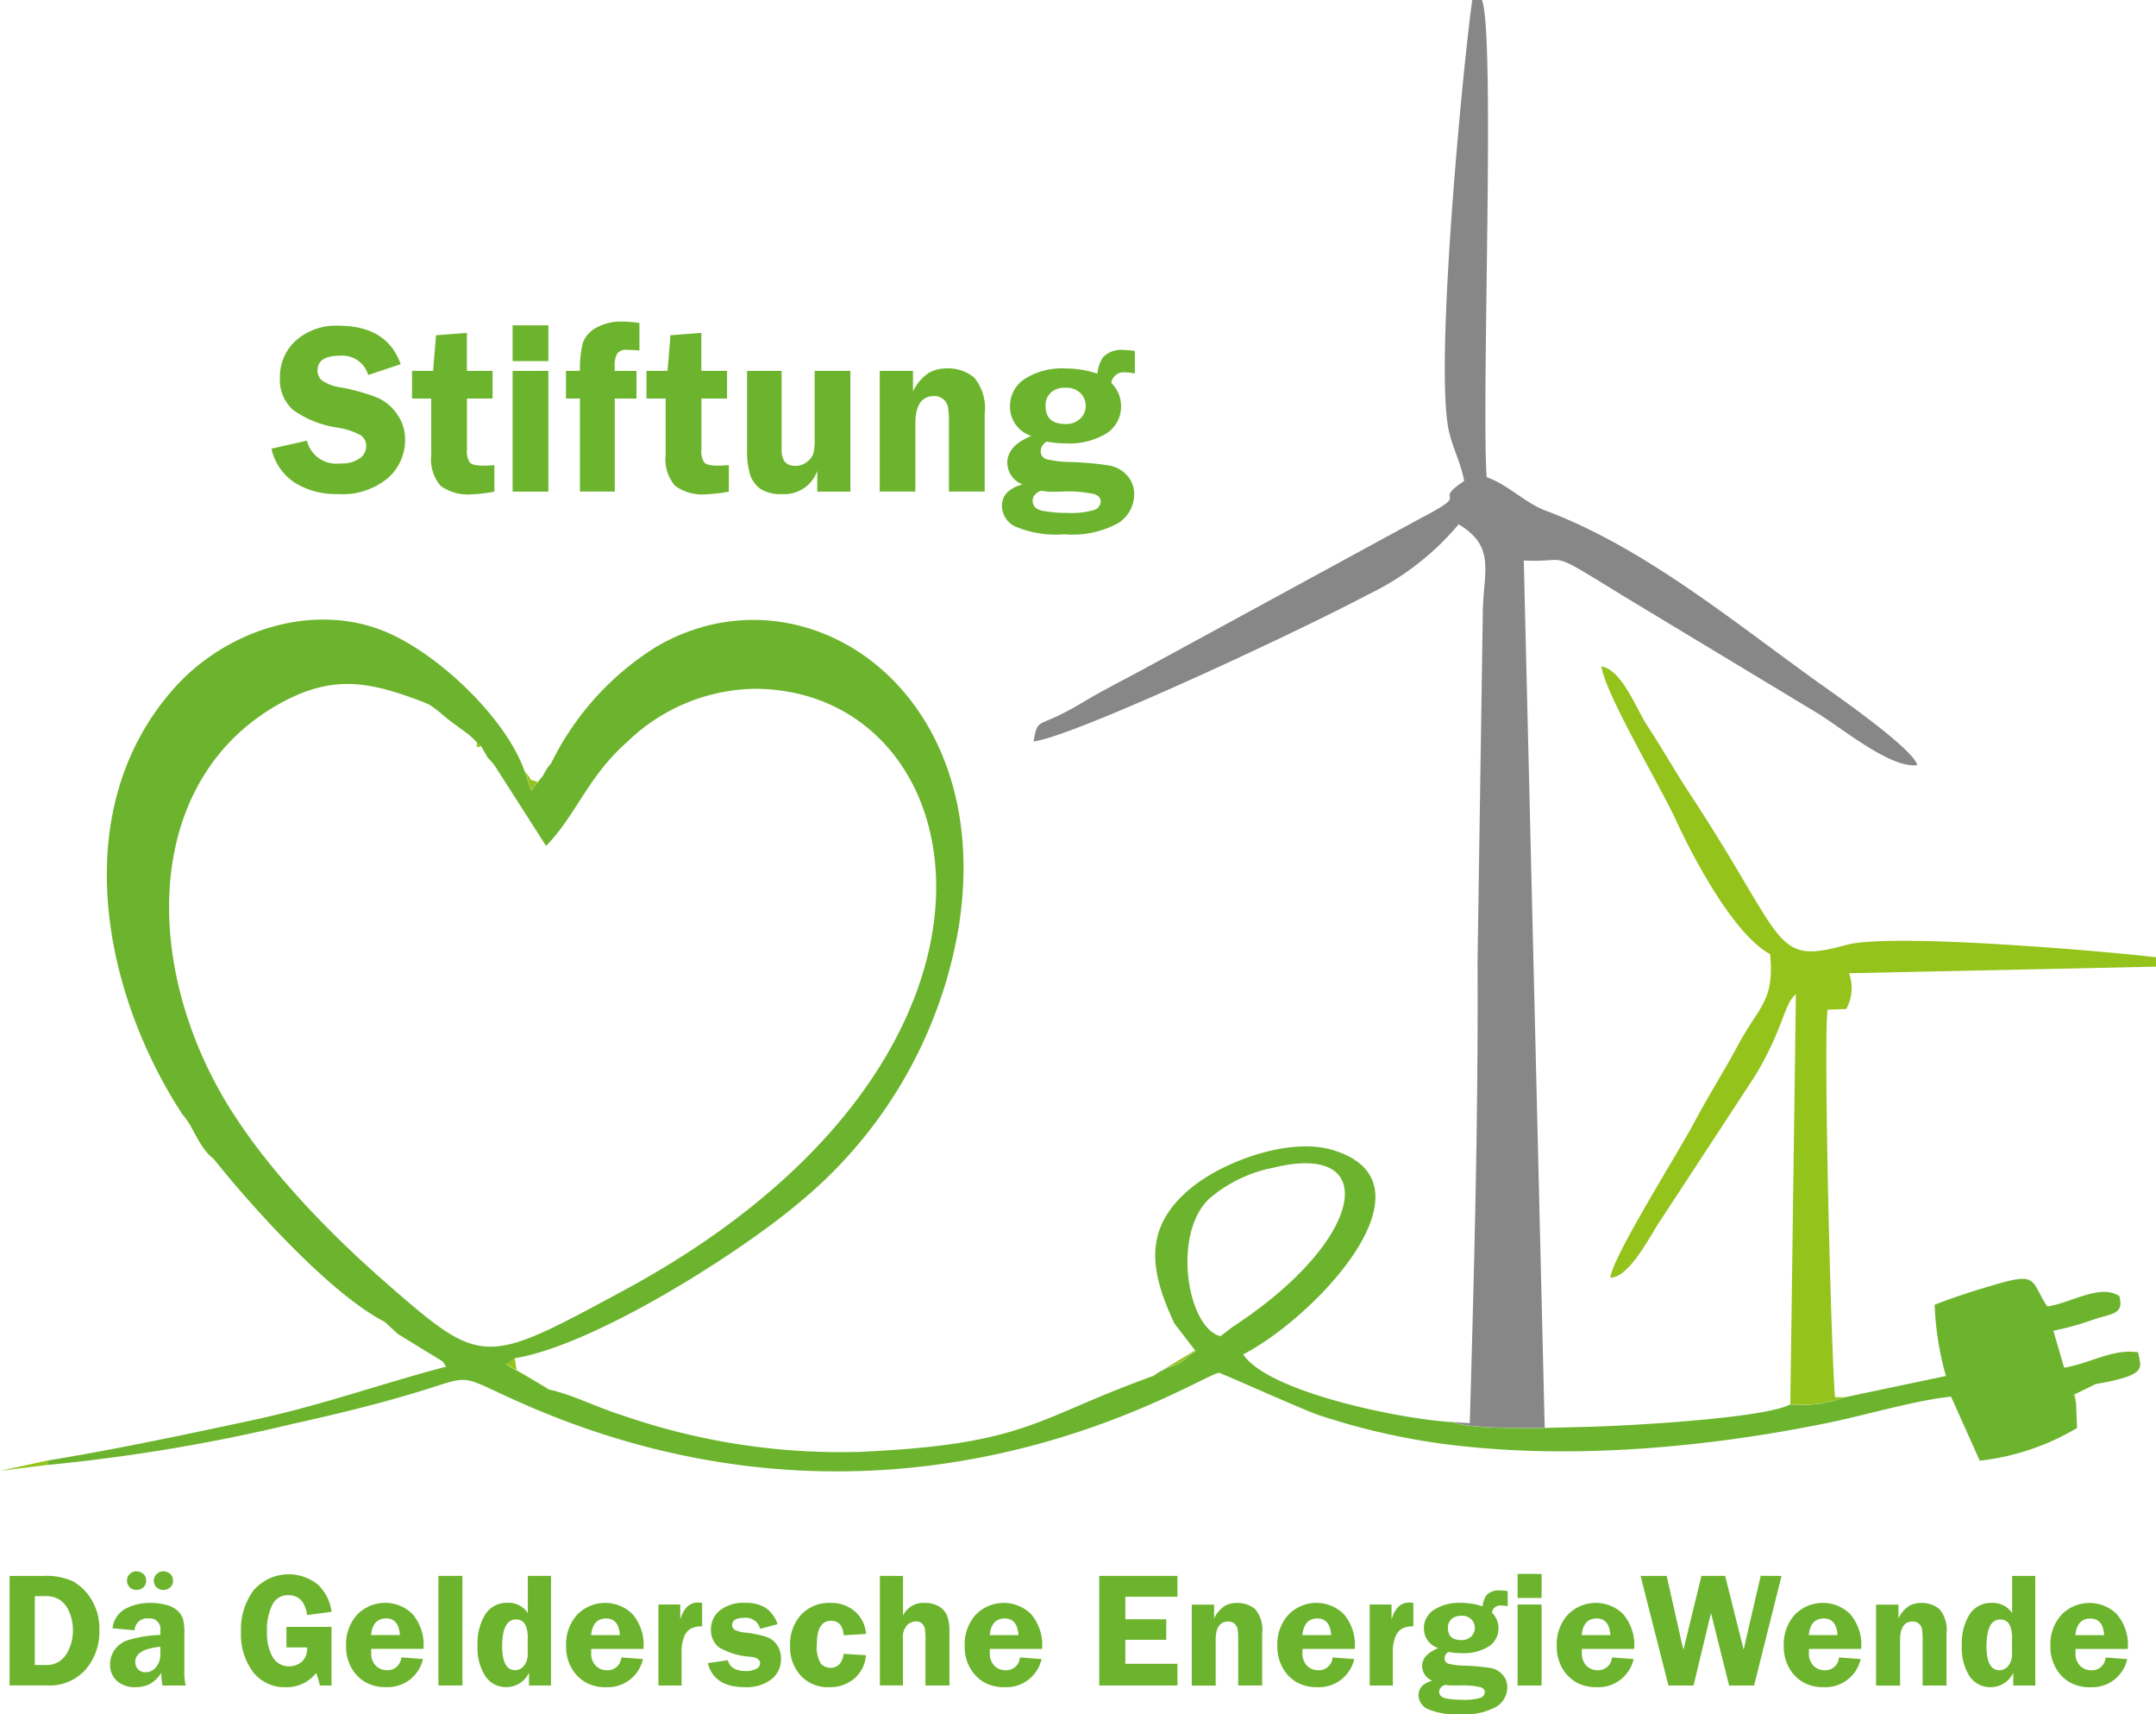
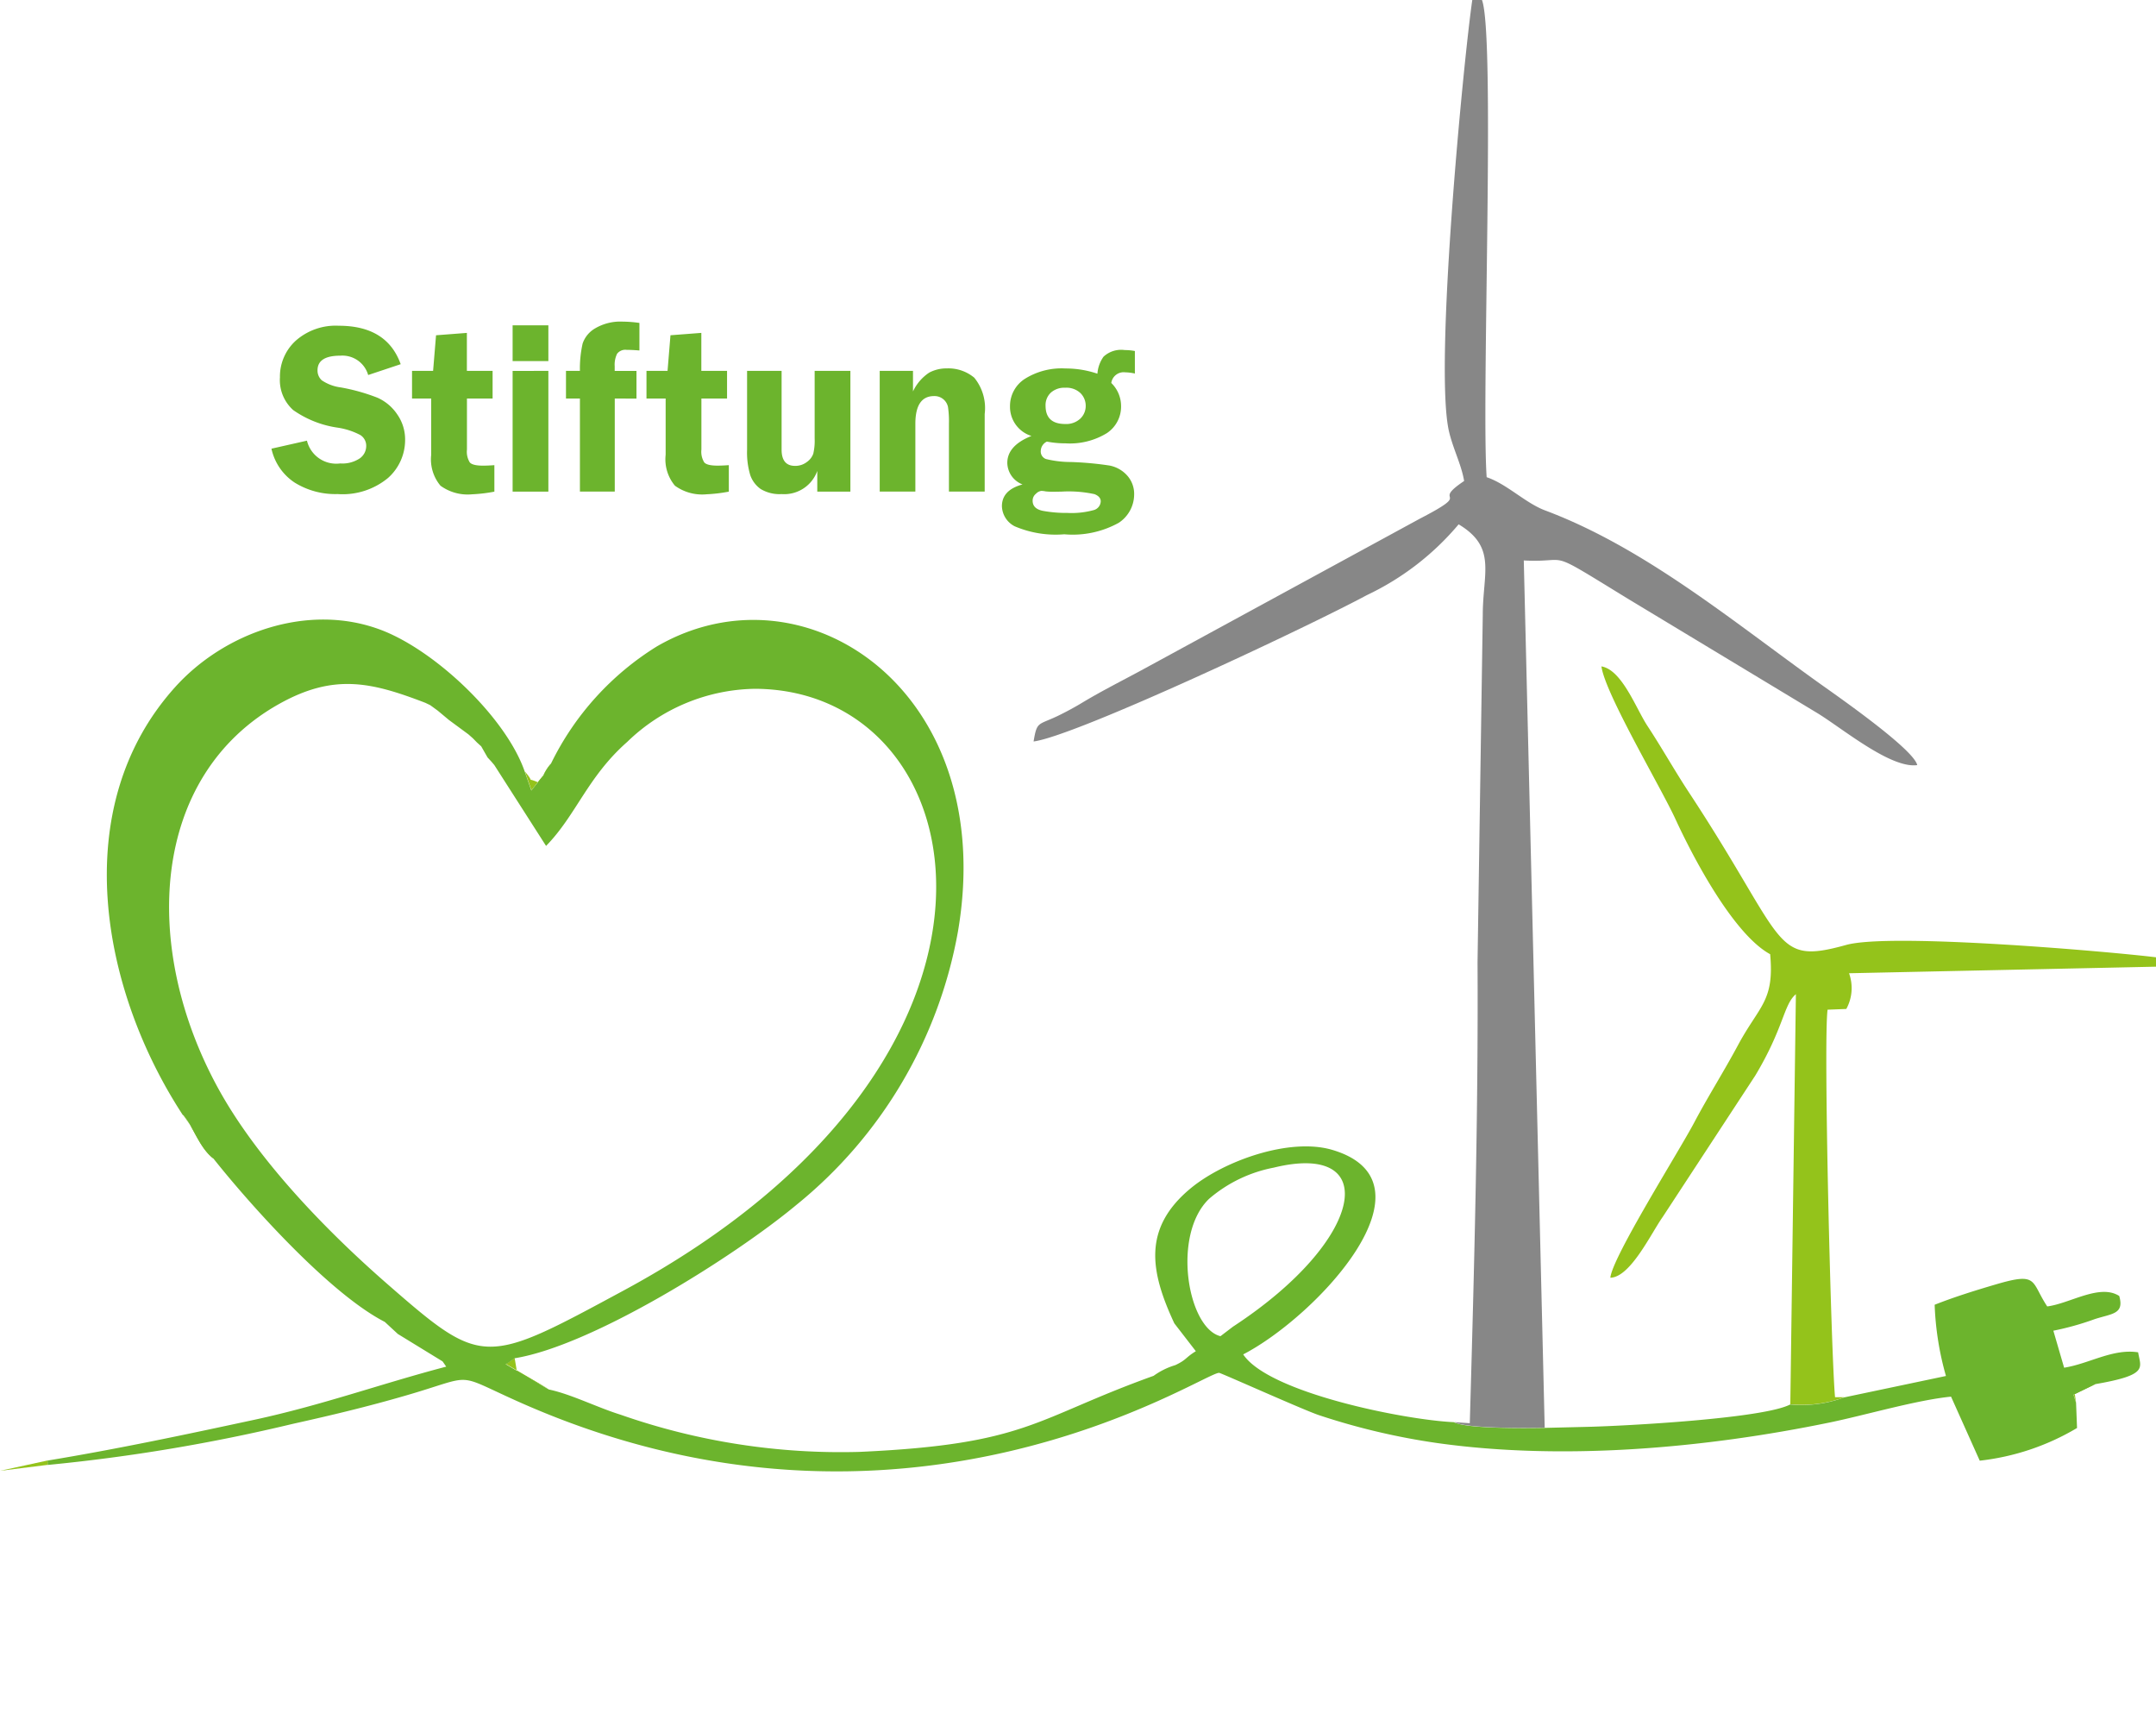
<svg xmlns="http://www.w3.org/2000/svg" id="Layer_1" data-name="Layer 1" viewBox="0 0 123.741 98.357">
  <defs>
    <style>.cls-1{fill:#94c31b;}.cls-1,.cls-2,.cls-3{fill-rule:evenodd;}.cls-2,.cls-4{fill:#6cb42d;}.cls-3{fill:#878787;}</style>
  </defs>
  <path class="cls-1" d="M337.751,452.47a7.052,7.052,0,0,0,3.112-.409l-.543,0c-.226-2.477-.675-20.483-.428-22.235l1.075-.042a2.5,2.5,0,0,0,.157-2.049l17.617-.377v-.539c-2.743-.335-15.219-1.418-17.775-.71-4.255,1.178-3.359-.129-9.009-8.716-.843-1.279-1.564-2.572-2.4-3.844-.661-1-1.458-3.221-2.645-3.421.207,1.557,3.4,6.915,4.254,8.774,1.027,2.231,3.334,6.6,5.43,7.741.252,2.712-.626,2.944-1.854,5.233-.821,1.529-1.719,2.937-2.518,4.45-.861,1.628-4.691,7.7-4.8,8.88,1.151-.024,2.34-2.549,3-3.481l5.319-8.121c1.648-2.75,1.621-4.078,2.33-4.666l-.32,23.529Z" transform="translate(-235 -371.89)" />
  <polygon class="cls-1" points="2.741 84.053 2.732 83.802 0 84.396 2.741 84.053 2.741 84.053" />
  <path class="cls-1" d="M265.127,416.159l.374,1.075.689-.867a3.047,3.047,0,0,1,.439-.678l-.71,1.108c-.833-.37-.137.133-.792-.638Z" transform="translate(-235 -371.89)" />
  <path class="cls-1" d="M247.253,438.373c-.83-.642-1.145-1.829-1.744-2.506l1.744,2.506Z" transform="translate(-235 -371.89)" />
  <polygon class="cls-1" points="31.509 79.713 29.675 78.738 29.537 77.921 29.158 78.197 29.026 78.26 31.509 79.713 31.509 79.713" />
-   <path class="cls-1" d="M301.217,450.817a4.123,4.123,0,0,1,1.242-.612c.67-.313.56-.415,1.181-.8l-1.236-1.6,1.27,1.522-2.457,1.482Z" transform="translate(-235 -371.89)" />
  <polygon class="cls-1" points="119.156 80.487 119.06 79.855 120.271 79.415 119.008 80.026 119.156 80.487 119.156 80.487" />
-   <path class="cls-1" d="M259.692,412.352l.431.314.641.535,1.119.825.255.225.234.239c0,.345-.089.276.247.225l.192.337.172.3.22.239.166.195-.166-.195-.22-.239-.172-.3-.192-.337-.247-.225-.234-.239-.255-.225-1.119-.825-.641-.535-.431-.314-.255-.122.255.122Z" transform="translate(-235 -371.89)" />
  <polygon class="cls-1" points="70.047 76.672 70.784 76.111 70.047 76.672 70.047 76.672" />
  <polygon class="cls-1" points="22.833 76.543 22.084 75.851 22.833 76.543 22.833 76.543" />
-   <polygon class="cls-1" points="25.61 78.413 25.403 78.118 25.61 78.413 25.61 78.413" />
  <path class="cls-2" d="M305.784,448l-.737.561c-1.894-.474-2.8-5.838-.646-7.889a8,8,0,0,1,3.7-1.782c6.192-1.52,5.286,4.13-2.314,9.11Zm-46.347-35.77.255.122.431.314.641.535,1.119.825.255.225.234.239.247.225.192.337.172.3.22.239.166.195,2.972,4.643c1.73-1.77,2.377-3.959,4.655-5.966a10.75,10.75,0,0,1,7.345-3.05c12.954.063,17.194,21.172-7.546,34.525-7.994,4.315-8.086,4.406-13.567-.374-3.5-3.052-7.446-7.119-9.688-11.193-4.464-8.112-3.917-17.962,3.5-22.1,3.132-1.744,5.268-1.249,8.393-.045Zm-13.928,23.637c.6.677.914,1.864,1.744,2.506,2.166,2.724,6.687,7.753,9.831,9.368l.749.692,2.57,1.575.207.3c-3.736.981-7.087,2.2-10.981,3.042-3.967.853-7.861,1.68-11.9,2.347l.009.251a102.353,102.353,0,0,0,14.058-2.355c2.249-.5,4.31-.992,6.527-1.637,4-1.163,2.693-1.311,6.354.329,22.211,9.952,39.369-1.65,40.294-1.621.1,0,4.884,2.15,5.742,2.432a39.063,39.063,0,0,0,6.757,1.594c7.24,1.022,15.4.3,22.571-1.183,2.074-.431,4.971-1.284,6.937-1.477l1.647,3.674a13.931,13.931,0,0,0,5.584-1.876l-.056-1.446-.148-.461,1.263-.611c3.07-.53,2.592-.932,2.448-1.824-1.452-.226-2.8.652-4.248.883l-.618-2.123a16.289,16.289,0,0,0,2.373-.664c.989-.323,1.709-.277,1.408-1.329-1.122-.718-2.829.435-4.133.6-.946-1.427-.5-1.98-2.9-1.278-1.191.349-2.406.725-3.561,1.182a17.08,17.08,0,0,0,.649,4.087l-5.829,1.226a7.052,7.052,0,0,1-3.112.409c-1.541.807-9.48,1.233-11.613,1.283l-2.482.06c-1.1.016-4.466.06-5.211-.328-2.816-.128-10.629-1.686-12.087-3.889,4.214-2.182,11.4-9.864,5.12-11.733-2.457-.73-6.248.636-8.147,2.213-2.769,2.3-2.3,4.787-.927,7.737l1.236,1.6c-.621.381-.511.483-1.181.8a4.123,4.123,0,0,0-1.242.612c-6.87,2.466-7.2,3.927-16.872,4.365a38.256,38.256,0,0,1-13.728-2.135c-1.333-.415-2.854-1.185-4.108-1.444l-2.483-1.454.132-.062.379-.276c4.473-.718,12.649-5.858,16.187-8.809a26.063,26.063,0,0,0,9.265-15.693c2.345-13.761-8.761-21.285-17.286-16.343a16.321,16.321,0,0,0-6.074,6.723,3.047,3.047,0,0,0-.439.678l-.689.867-.374-1.075c-1.072-3.118-5.15-6.971-8.268-8.146-4.141-1.561-8.964.127-11.814,3.3-6.21,6.911-4.232,17.393.464,24.556Z" transform="translate(-235 -371.89)" />
  <path class="cls-3" d="M318.445,453.485c.745.388,4.112.344,5.211.328l2.482-.06-2.482.06-1.2-49.764c2.808.15,1.082-.8,5.99,2.206l10.784,6.508c1.406.834,4.255,3.242,5.808,3.029-.2-.912-4.585-3.961-5.6-4.684-4.981-3.56-10.044-7.789-15.753-9.928-1.137-.425-2.2-1.52-3.36-1.908-.309-4.434.508-25.358-.27-27.382H319.5c-.509,3.5-2.194,21-1.34,24.741.229,1,.718,1.922.872,2.858-2,1.343.675.5-2.535,2.159l-16,8.709c-1.087.587-2.189,1.142-3.257,1.776a17.571,17.571,0,0,1-1.562.852c-1.112.524-1.163.294-1.357,1.451,2.41-.31,15.672-6.538,19.133-8.4a15.58,15.58,0,0,0,5.263-4.06c2.2,1.319,1.386,2.773,1.385,5.2l-.3,19.92c.048,8.683-.195,17.763-.445,26.458l-.91-.063Z" transform="translate(-235 -371.89)" />
-   <path class="cls-4" d="M235.555,462.317h1.917a3.635,3.635,0,0,1,1.746.326,3.025,3.025,0,0,1,1.03,1.027,3.208,3.208,0,0,1,.455,1.776,3.294,3.294,0,0,1-.8,2.255,2.763,2.763,0,0,1-2.192.9h-2.161v-6.289Zm1.443,1.16v3.951h.605a1.32,1.32,0,0,0,1.192-.6,2.539,2.539,0,0,0,.39-1.413,2.506,2.506,0,0,0-.223-1.058,1.474,1.474,0,0,0-.552-.682,1.534,1.534,0,0,0-.793-.2Zm8.66,5.129h-1.329a3.268,3.268,0,0,1-.066-.73,1.936,1.936,0,0,1-.7.661,1.831,1.831,0,0,1-.789.164,1.54,1.54,0,0,1-1.055-.354,1.206,1.206,0,0,1-.4-.952,1.479,1.479,0,0,1,.234-.805,1.542,1.542,0,0,1,.756-.577,7.245,7.245,0,0,1,1.895-.311v-.267a.6.6,0,0,0-.675-.676.712.712,0,0,0-.805.679l-1.264-.119a1.44,1.44,0,0,1,.752-1.124,2.989,2.989,0,0,1,1.419-.331,3.482,3.482,0,0,1,.894.11,1.5,1.5,0,0,1,.655.331,1.154,1.154,0,0,1,.318.467,3.046,3.046,0,0,1,.083.858v2.107a3.522,3.522,0,0,0,.075.869Zm-1.452-2.225q-1.441.141-1.442.866a.62.62,0,0,0,.152.42.54.54,0,0,0,.432.176.764.764,0,0,0,.612-.3,1.13,1.13,0,0,0,.246-.741v-.421Zm.169-3.262a.515.515,0,0,1-.4-.161.522.522,0,0,1-.148-.367.543.543,0,0,1,.55-.538.569.569,0,0,1,.387.143.485.485,0,0,1,.166.39.5.5,0,0,1-.163.388.579.579,0,0,1-.394.145Zm-1.537,0a.515.515,0,0,1-.4-.161.531.531,0,0,1,0-.741.513.513,0,0,1,.393-.164.592.592,0,0,1,.386.14.478.478,0,0,1,.171.393.5.5,0,0,1-.163.388.579.579,0,0,1-.394.145Zm11.189,2.121v3.366h-.67a4.8,4.8,0,0,0-.212-.722,2.123,2.123,0,0,1-1.715.817,2.288,2.288,0,0,1-1.914-.88,3.592,3.592,0,0,1-.685-2.274,3.745,3.745,0,0,1,.731-2.413,2.667,2.667,0,0,1,3.677-.324,2.555,2.555,0,0,1,.788,1.567l-1.4.184q-.169-1.141-1.086-1.141a.983.983,0,0,0-.907.543,3.174,3.174,0,0,0-.308,1.547,2.722,2.722,0,0,0,.334,1.481,1.064,1.064,0,0,0,.946.512,1.086,1.086,0,0,0,.71-.258,1.015,1.015,0,0,0,.311-.826h-1.188V465.24ZM259.3,466.5h-2.994c0,.083,0,.155,0,.217a1,1,0,0,0,.265.754.885.885,0,0,0,.635.254.782.782,0,0,0,.825-.735l1.245.093a2.07,2.07,0,0,1-2.114,1.614,2.341,2.341,0,0,1-1.182-.279,2.208,2.208,0,0,1-.8-.81,2.47,2.47,0,0,1-.316-1.28,2.517,2.517,0,0,1,.633-1.788,2.24,2.24,0,0,1,3.165-.05,2.713,2.713,0,0,1,.643,2.01Zm-3-.792h1.65q-.065-.952-.786-.953-.773,0-.864.953Zm3.862,2.894v-6.289h1.377v6.289Zm6.461-6.289v6.289H265.36v-.729a1.436,1.436,0,0,1-1.285.824,1.417,1.417,0,0,1-1.219-.627,2.966,2.966,0,0,1-.447-1.742,3.185,3.185,0,0,1,.447-1.813,1.464,1.464,0,0,1,1.291-.655,1.308,1.308,0,0,1,1.147.587v-2.134Zm-1.33,3.591q0-1.092-.671-1.092-.8,0-.8,1.542,0,1.371.749,1.371a.656.656,0,0,0,.5-.248,1.04,1.04,0,0,0,.216-.706v-.867Zm6.634.6h-2.994c0,.083,0,.155,0,.217a.994.994,0,0,0,.265.754.885.885,0,0,0,.635.254.783.783,0,0,0,.825-.735l1.245.093a2.071,2.071,0,0,1-2.114,1.614,2.341,2.341,0,0,1-1.182-.279,2.193,2.193,0,0,1-.8-.81,2.47,2.47,0,0,1-.316-1.28,2.517,2.517,0,0,1,.633-1.788,2.24,2.24,0,0,1,3.165-.05,2.713,2.713,0,0,1,.643,2.01Zm-3-.792h1.65q-.065-.952-.786-.953-.772,0-.864.953Zm5.192,2.894h-1.33v-4.648h1.254v.856q.291-.968,1.006-.969a2.46,2.46,0,0,1,.248.014v1.353a1.351,1.351,0,0,0-.652.129.941.941,0,0,0-.379.465,2.279,2.279,0,0,0-.147.9v1.9Zm5.506-3.52-1,.267a.835.835,0,0,0-.91-.631c-.462,0-.693.138-.693.416a.311.311,0,0,0,.127.262,1.683,1.683,0,0,0,.662.17,6.215,6.215,0,0,1,1.182.247,1.2,1.2,0,0,1,.606.464,1.376,1.376,0,0,1,.224.8,1.446,1.446,0,0,1-.546,1.167,2.336,2.336,0,0,1-1.527.45q-1.778,0-2.124-1.377l1.151-.17c.1.415.44.623,1.036.623a1.258,1.258,0,0,0,.576-.12.357.357,0,0,0,.236-.319q0-.315-.522-.379a4.033,4.033,0,0,1-1.853-.551,1.244,1.244,0,0,1-.444-1.019,1.362,1.362,0,0,1,.515-1.093,2.193,2.193,0,0,1,1.448-.432,2.125,2.125,0,0,1,1.178.29,1.812,1.812,0,0,1,.677.932Zm5.075,1.779a1.947,1.947,0,0,1-.652,1.328,2.153,2.153,0,0,1-1.481.508,2.114,2.114,0,0,1-1.6-.651,2.414,2.414,0,0,1-.62-1.74,2.481,2.481,0,0,1,.634-1.768,2.2,2.2,0,0,1,1.693-.678,2.015,2.015,0,0,1,1.411.509,1.855,1.855,0,0,1,.619,1.274l-1.282.074q-.065-.829-.725-.83-.813,0-.813,1.333a1.8,1.8,0,0,0,.228,1.125.733.733,0,0,0,.552.239c.423,0,.674-.267.758-.8l1.282.078Zm2.126-4.548v2.274a1.305,1.305,0,0,1,1.259-.727,1.5,1.5,0,0,1,.8.2,1.125,1.125,0,0,1,.47.526,2.532,2.532,0,0,1,.137.945v3.067h-1.377v-2.621a3.909,3.909,0,0,0-.036-.646.534.534,0,0,0-.168-.292.47.47,0,0,0-.328-.118.82.82,0,0,0-.509.2,1.079,1.079,0,0,0-.251.855v2.621H285.5v-6.289Zm7.977,4.187h-2.994c0,.083,0,.155,0,.217a1,1,0,0,0,.265.754.885.885,0,0,0,.635.254.782.782,0,0,0,.825-.735l1.245.093a2.069,2.069,0,0,1-2.114,1.614,2.341,2.341,0,0,1-1.182-.279,2.208,2.208,0,0,1-.8-.81,2.47,2.47,0,0,1-.316-1.28,2.521,2.521,0,0,1,.633-1.788,2.24,2.24,0,0,1,3.165-.05,2.709,2.709,0,0,1,.643,2.01Zm-3-.792h1.65q-.065-.952-.786-.953-.773,0-.864.953Zm10.774-2.2h-2.989v1.292h2.348v1.178h-2.348v1.377h2.989v1.244h-4.488v-6.289h4.488v1.2Zm4.864,5.091h-1.377V466a3.788,3.788,0,0,0-.036-.647.528.528,0,0,0-.536-.42c-.479,0-.72.355-.72,1.067v2.61H303.4v-4.648h1.282v.792a1.772,1.772,0,0,1,.626-.725,1.4,1.4,0,0,1,.666-.161,1.558,1.558,0,0,1,1.067.356,1.849,1.849,0,0,1,.4,1.4v2.986Zm5.307-2.1h-2.994c0,.083,0,.155,0,.217a.994.994,0,0,0,.266.754.885.885,0,0,0,.635.254.783.783,0,0,0,.825-.735l1.245.093a2.071,2.071,0,0,1-2.114,1.614,2.339,2.339,0,0,1-1.182-.279,2.193,2.193,0,0,1-.8-.81,2.47,2.47,0,0,1-.316-1.28,2.517,2.517,0,0,1,.633-1.788,2.24,2.24,0,0,1,3.165-.05,2.713,2.713,0,0,1,.643,2.01Zm-3-.792h1.65q-.063-.952-.785-.953c-.516,0-.8.318-.865.953Zm5.193,2.894h-1.33v-4.648h1.254v.856c.194-.645.528-.969,1.006-.969a2.476,2.476,0,0,1,.248.014v1.353a1.351,1.351,0,0,0-.652.129.941.941,0,0,0-.379.465,2.262,2.262,0,0,0-.147.9v1.9Zm6.592-4.546a1.882,1.882,0,0,0-.366-.046.482.482,0,0,0-.539.41,1.246,1.246,0,0,1,.377.884,1.226,1.226,0,0,1-.55,1.05,2.731,2.731,0,0,1-1.589.391,3.783,3.783,0,0,1-.718-.069.4.4,0,0,0-.235.353.306.306,0,0,0,.2.318,4.049,4.049,0,0,0,.956.115,12.6,12.6,0,0,1,1.48.133,1.21,1.21,0,0,1,.682.378,1.056,1.056,0,0,1,.277.746,1.313,1.313,0,0,1-.593,1.082,3.655,3.655,0,0,1-2.1.442,4.017,4.017,0,0,1-1.908-.306.9.9,0,0,1-.494-.775c0-.415.264-.693.794-.838a.907.907,0,0,1-.587-.828q0-.668.929-1.039a1.171,1.171,0,0,1-.825-1.137,1.241,1.241,0,0,1,.568-1.055,2.664,2.664,0,0,1,1.571-.405,3.778,3.778,0,0,1,1.228.2,1.288,1.288,0,0,1,.234-.654.993.993,0,0,1,.818-.256,2.04,2.04,0,0,1,.39.037v.867Zm-2.678.548a.77.77,0,0,0-.554.191.655.655,0,0,0-.2.5q0,.7.759.7a.792.792,0,0,0,.578-.206.668.668,0,0,0,.209-.5.686.686,0,0,0-.2-.484.79.79,0,0,0-.6-.208Zm-.916,3.97a.357.357,0,0,0-.21.112.34.34,0,0,0-.128.267q0,.313.4.391a5,5,0,0,0,.943.079,3.178,3.178,0,0,0,.991-.106.362.362,0,0,0,.284-.341c0-.12-.078-.212-.237-.276a4.666,4.666,0,0,0-1.269-.1l-.277,0a2.728,2.728,0,0,1-.343-.014.831.831,0,0,0-.157-.019Zm5.538-4.62v4.648h-1.376v-4.648Zm0-1.754v1.377h-1.376V462.2Zm5.3,4.3H325.79c0,.083,0,.155,0,.217a1,1,0,0,0,.265.754.887.887,0,0,0,.635.254.782.782,0,0,0,.825-.735l1.245.093a2.069,2.069,0,0,1-2.114,1.614,2.341,2.341,0,0,1-1.182-.279,2.208,2.208,0,0,1-.8-.81,2.47,2.47,0,0,1-.316-1.28,2.517,2.517,0,0,1,.634-1.788,2.239,2.239,0,0,1,3.164-.05,2.709,2.709,0,0,1,.643,2.01Zm-3-.792h1.65q-.065-.952-.786-.953-.772,0-.864.953Zm11.472-3.395-1.575,6.289H334.24l-1.041-4.161-1,4.161h-1.441l-1.6-6.289h1.5l.863,3.838c0,.019.019.086.05.2.013.044.029.108.05.193l1.031-4.234h1.361l1.06,4.234c.022-.079.051-.21.091-.4l.891-3.838Zm4.565,4.187h-2.994c0,.083,0,.155,0,.217a.994.994,0,0,0,.265.754.885.885,0,0,0,.635.254.783.783,0,0,0,.825-.735l1.245.093a2.071,2.071,0,0,1-2.114,1.614,2.341,2.341,0,0,1-1.182-.279,2.193,2.193,0,0,1-.8-.81,2.47,2.47,0,0,1-.316-1.28,2.517,2.517,0,0,1,.633-1.788,2.24,2.24,0,0,1,3.165-.05,2.713,2.713,0,0,1,.643,2.01Zm-3-.792h1.65q-.065-.952-.786-.953-.773,0-.864.953Zm7.907,2.894h-1.376V466a3.9,3.9,0,0,0-.036-.647.528.528,0,0,0-.536-.42c-.479,0-.72.355-.72,1.067v2.61h-1.377v-4.648h1.283v.792a1.772,1.772,0,0,1,.625-.725,1.408,1.408,0,0,1,.667-.161,1.557,1.557,0,0,1,1.066.356,1.849,1.849,0,0,1,.4,1.4v2.986Zm5.091-6.289v6.289h-1.264v-.729a1.436,1.436,0,0,1-1.286.824,1.417,1.417,0,0,1-1.219-.627,2.973,2.973,0,0,1-.446-1.742,3.194,3.194,0,0,1,.446-1.813,1.465,1.465,0,0,1,1.292-.655,1.31,1.31,0,0,1,1.147.587v-2.134Zm-1.33,3.591q0-1.092-.671-1.092-.8,0-.8,1.542,0,1.371.75,1.371a.655.655,0,0,0,.5-.248,1.036,1.036,0,0,0,.217-.706v-.867Zm6.633.6h-2.993c0,.083,0,.155,0,.217a.994.994,0,0,0,.266.754.885.885,0,0,0,.635.254.781.781,0,0,0,.824-.735l1.245.093a2.069,2.069,0,0,1-2.114,1.614,2.335,2.335,0,0,1-1.181-.279,2.2,2.2,0,0,1-.8-.81,2.479,2.479,0,0,1-.316-1.28,2.517,2.517,0,0,1,.634-1.788,2.24,2.24,0,0,1,3.165-.05,2.713,2.713,0,0,1,.642,2.01Zm-3-.792h1.65c-.042-.635-.305-.953-.786-.953q-.773,0-.864.953Z" transform="translate(-235 -371.89)" />
  <path class="cls-4" d="M258,392.786l-1.869.623a1.538,1.538,0,0,0-1.6-1.11q-1.308,0-1.307.843a.758.758,0,0,0,.243.569,2.509,2.509,0,0,0,1.1.41,11.175,11.175,0,0,1,2.1.591,2.674,2.674,0,0,1,1.127.948,2.5,2.5,0,0,1,.457,1.462,2.914,2.914,0,0,1-.979,2.192,4.086,4.086,0,0,1-2.9.925,4.421,4.421,0,0,1-2.457-.656,3.119,3.119,0,0,1-1.335-1.948l2.037-.46a1.729,1.729,0,0,0,1.907,1.307,1.8,1.8,0,0,0,1.124-.29.865.865,0,0,0,.37-.7.725.725,0,0,0-.337-.639,4.085,4.085,0,0,0-1.3-.424,5.893,5.893,0,0,1-2.553-1.009,2.308,2.308,0,0,1-.761-1.876,2.781,2.781,0,0,1,.908-2.106,3.46,3.46,0,0,1,2.469-.857q2.762,0,3.551,2.2Zm3.8,1.972v2.931a1.161,1.161,0,0,0,.164.735c.108.124.363.185.766.185.185,0,.4-.01.644-.028v1.52a8.766,8.766,0,0,1-1.281.152,2.655,2.655,0,0,1-1.811-.492,2.352,2.352,0,0,1-.534-1.775v-3.228h-1.1v-1.587h1.209l.169-2.043,1.77-.136v2.179h1.476v1.587Zm4.673-1.587V400.1h-2.052v-6.927Zm0-2.614v2.052h-2.052v-2.052Zm3.811,4.2v5.34h-2v-5.34h-.8v-1.587h.8a6.542,6.542,0,0,1,.155-1.568,1.605,1.605,0,0,1,.726-.875,2.855,2.855,0,0,1,1.585-.382,7.09,7.09,0,0,1,.949.075V392c-.293-.024-.534-.035-.726-.035a.6.6,0,0,0-.555.222,1.424,1.424,0,0,0-.138.722v.265h1.25v1.587Zm4.972,0v2.931a1.161,1.161,0,0,0,.164.735c.108.124.363.185.766.185.185,0,.4-.01.644-.028v1.52a8.766,8.766,0,0,1-1.281.152,2.655,2.655,0,0,1-1.811-.492,2.352,2.352,0,0,1-.534-1.775v-3.228h-1.1v-1.587h1.209l.168-2.043,1.771-.136v2.179h1.476v1.587Zm8.551-1.587V400.1h-1.9v-1.187a2.016,2.016,0,0,1-2.047,1.328,2.106,2.106,0,0,1-1.2-.29,1.622,1.622,0,0,1-.6-.8,4.506,4.506,0,0,1-.182-1.457v-4.524h1.981v4.52c0,.62.258.932.771.932a1.082,1.082,0,0,0,.679-.223.99.99,0,0,0,.368-.475,3.243,3.243,0,0,0,.079-.871v-3.883Zm7.708,6.927h-2.052v-3.89a5.62,5.62,0,0,0-.054-.965.788.788,0,0,0-.8-.625q-1.071,0-1.073,1.59v3.89H285.49v-6.927H287.4v1.18a2.638,2.638,0,0,1,.932-1.08,2.094,2.094,0,0,1,.993-.241,2.325,2.325,0,0,1,1.59.531,2.755,2.755,0,0,1,.6,2.087v4.45Zm8.612-6.775a2.78,2.78,0,0,0-.546-.068.717.717,0,0,0-.8.611,1.851,1.851,0,0,1,.562,1.316,1.827,1.827,0,0,1-.82,1.565,4.059,4.059,0,0,1-2.367.583,5.564,5.564,0,0,1-1.071-.1.607.607,0,0,0-.351.527.456.456,0,0,0,.3.473,5.962,5.962,0,0,0,1.424.171,18.931,18.931,0,0,1,2.206.2,1.816,1.816,0,0,1,1.017.562,1.581,1.581,0,0,1,.412,1.113,1.958,1.958,0,0,1-.883,1.613,5.455,5.455,0,0,1-3.127.659,5.987,5.987,0,0,1-2.843-.457,1.34,1.34,0,0,1-.736-1.155q0-.927,1.183-1.248a1.353,1.353,0,0,1-.874-1.235q0-.993,1.385-1.547a1.748,1.748,0,0,1-1.23-1.7,1.851,1.851,0,0,1,.845-1.572,3.973,3.973,0,0,1,2.343-.6,5.631,5.631,0,0,1,1.829.3,1.919,1.919,0,0,1,.349-.974,1.479,1.479,0,0,1,1.22-.382,3.106,3.106,0,0,1,.581.054v1.293Zm-3.991.817a1.15,1.15,0,0,0-.827.284.977.977,0,0,0-.3.747q0,1.05,1.131,1.049a1.181,1.181,0,0,0,.862-.307,1,1,0,0,0,.311-.742,1.017,1.017,0,0,0-.3-.722,1.167,1.167,0,0,0-.885-.309Zm-1.365,5.916a.538.538,0,0,0-.314.167.5.5,0,0,0-.19.4c0,.311.2.506.6.583a7.527,7.527,0,0,0,1.406.117,4.776,4.776,0,0,0,1.478-.157.541.541,0,0,0,.424-.508c0-.18-.117-.316-.354-.412a7,7,0,0,0-1.893-.146l-.412.007a3.93,3.93,0,0,1-.51-.021,1.272,1.272,0,0,0-.234-.028Z" transform="translate(-235 -371.89)" />
</svg>